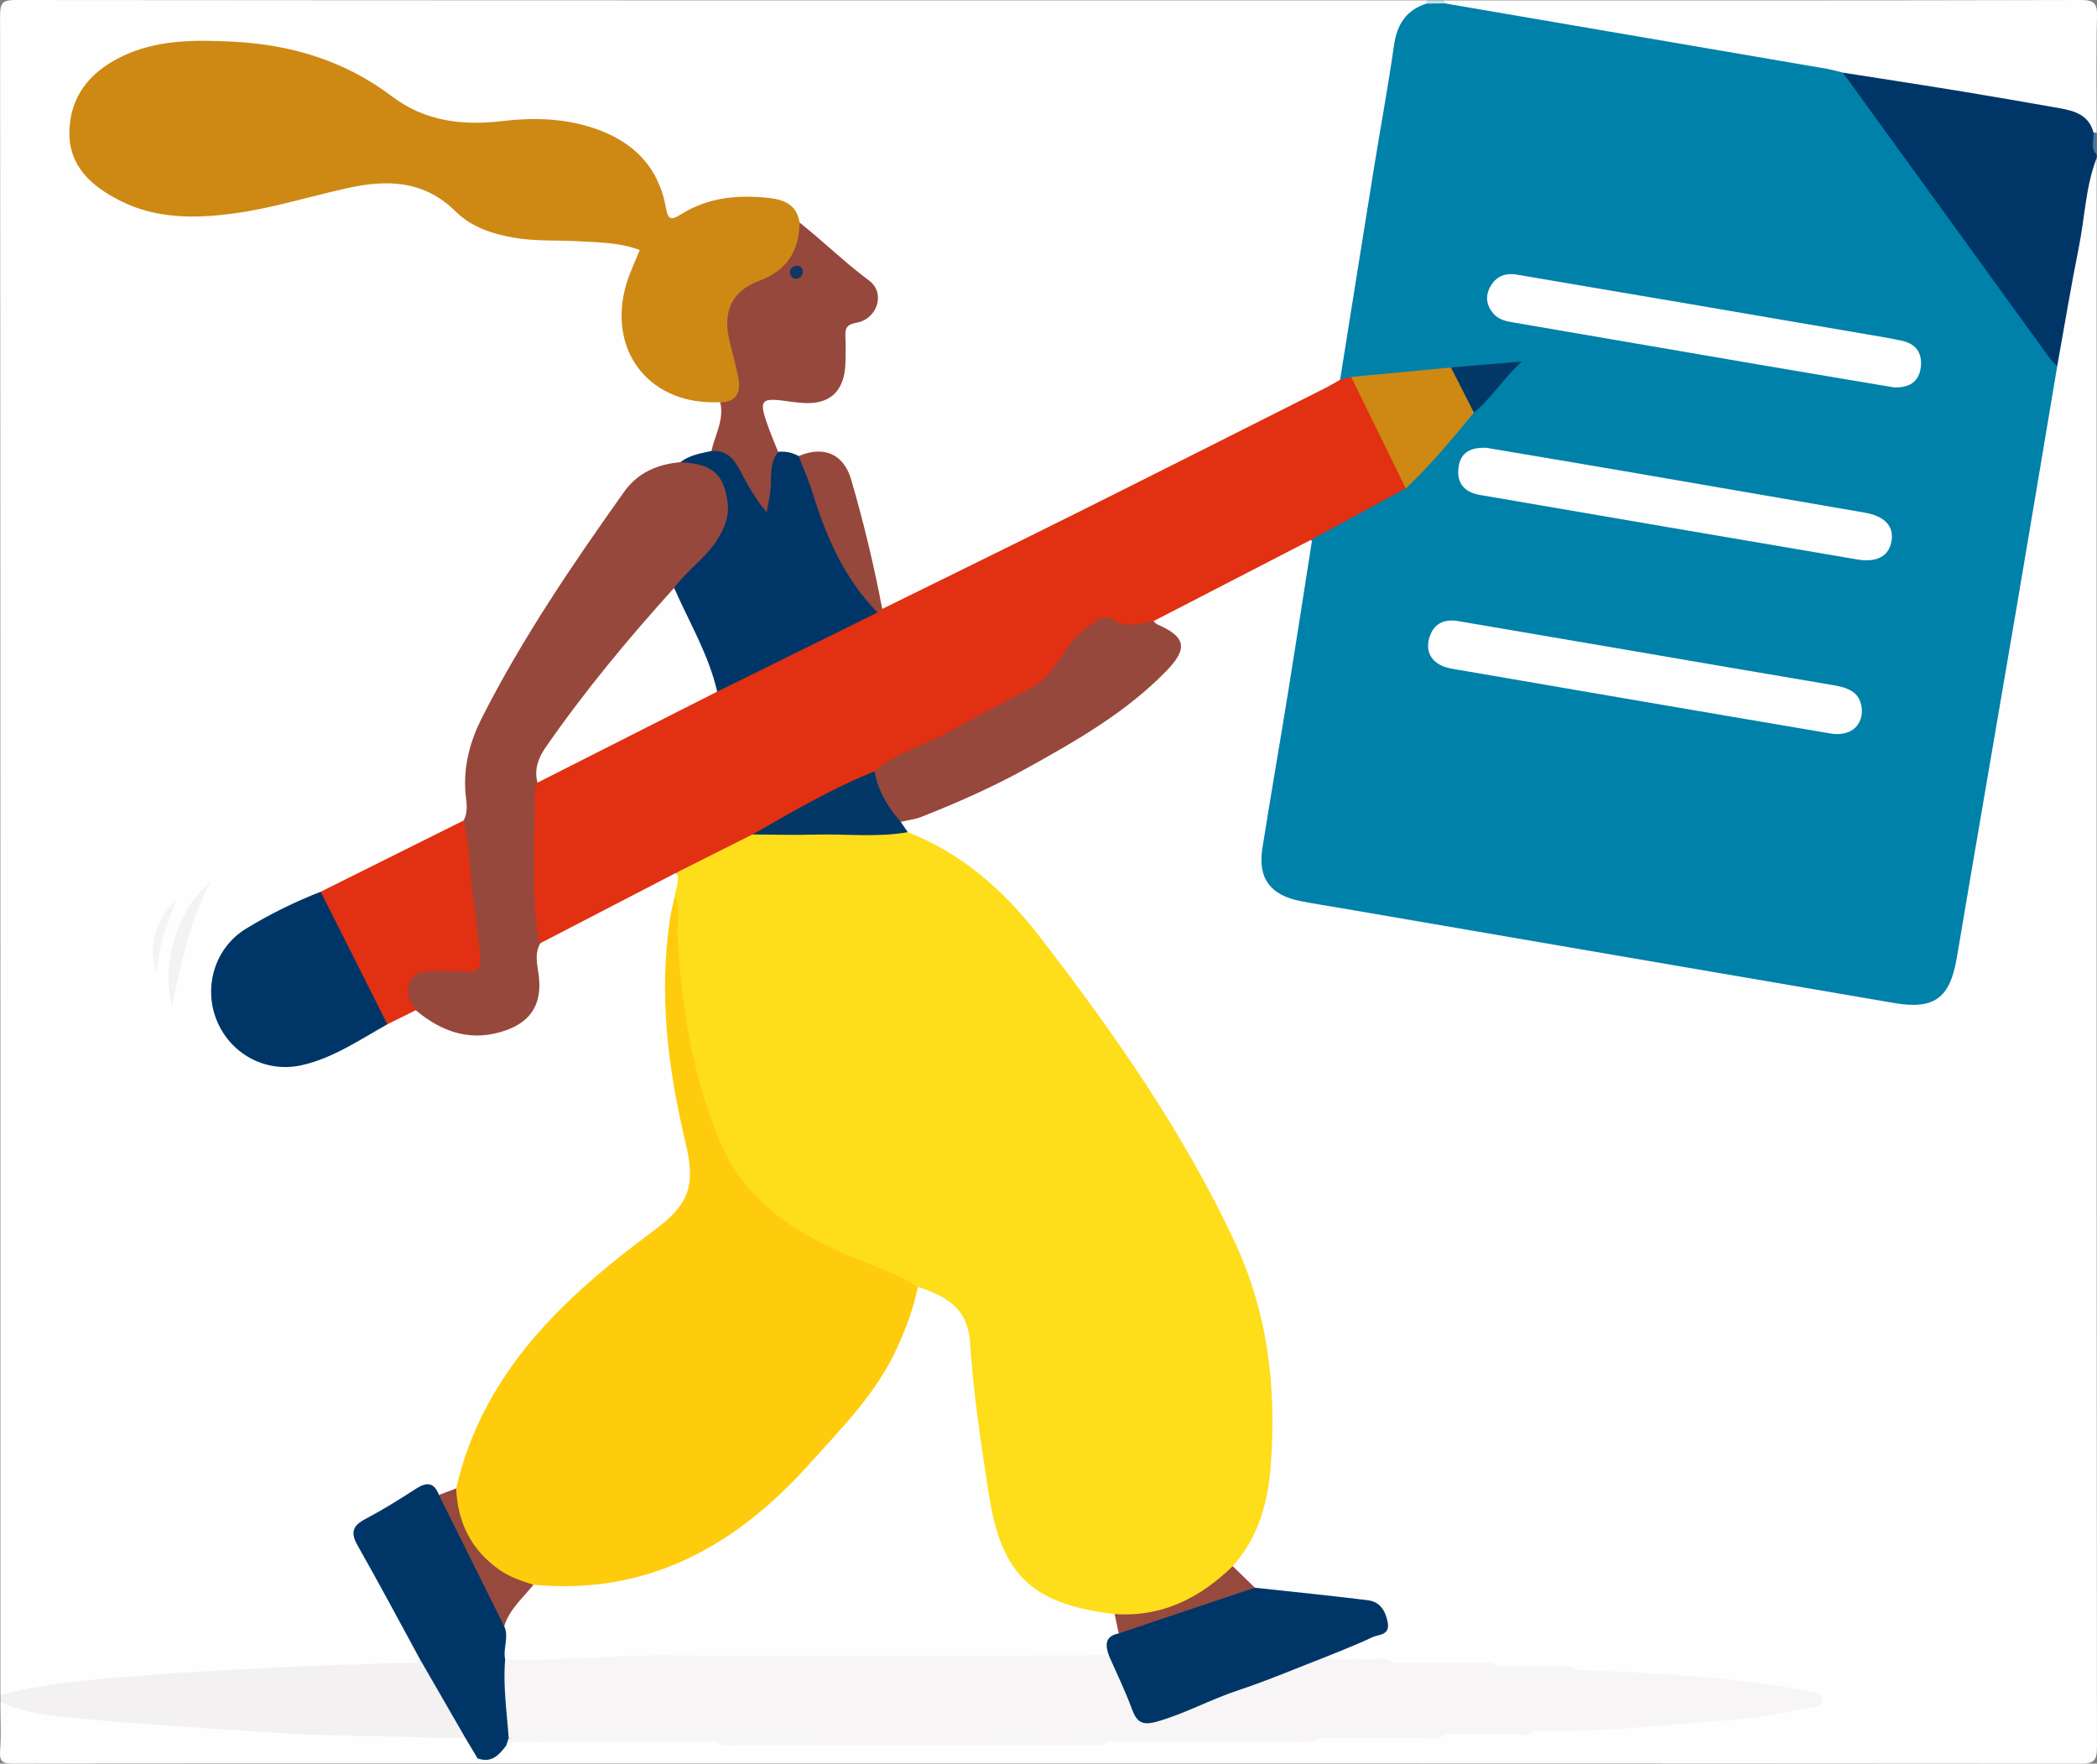
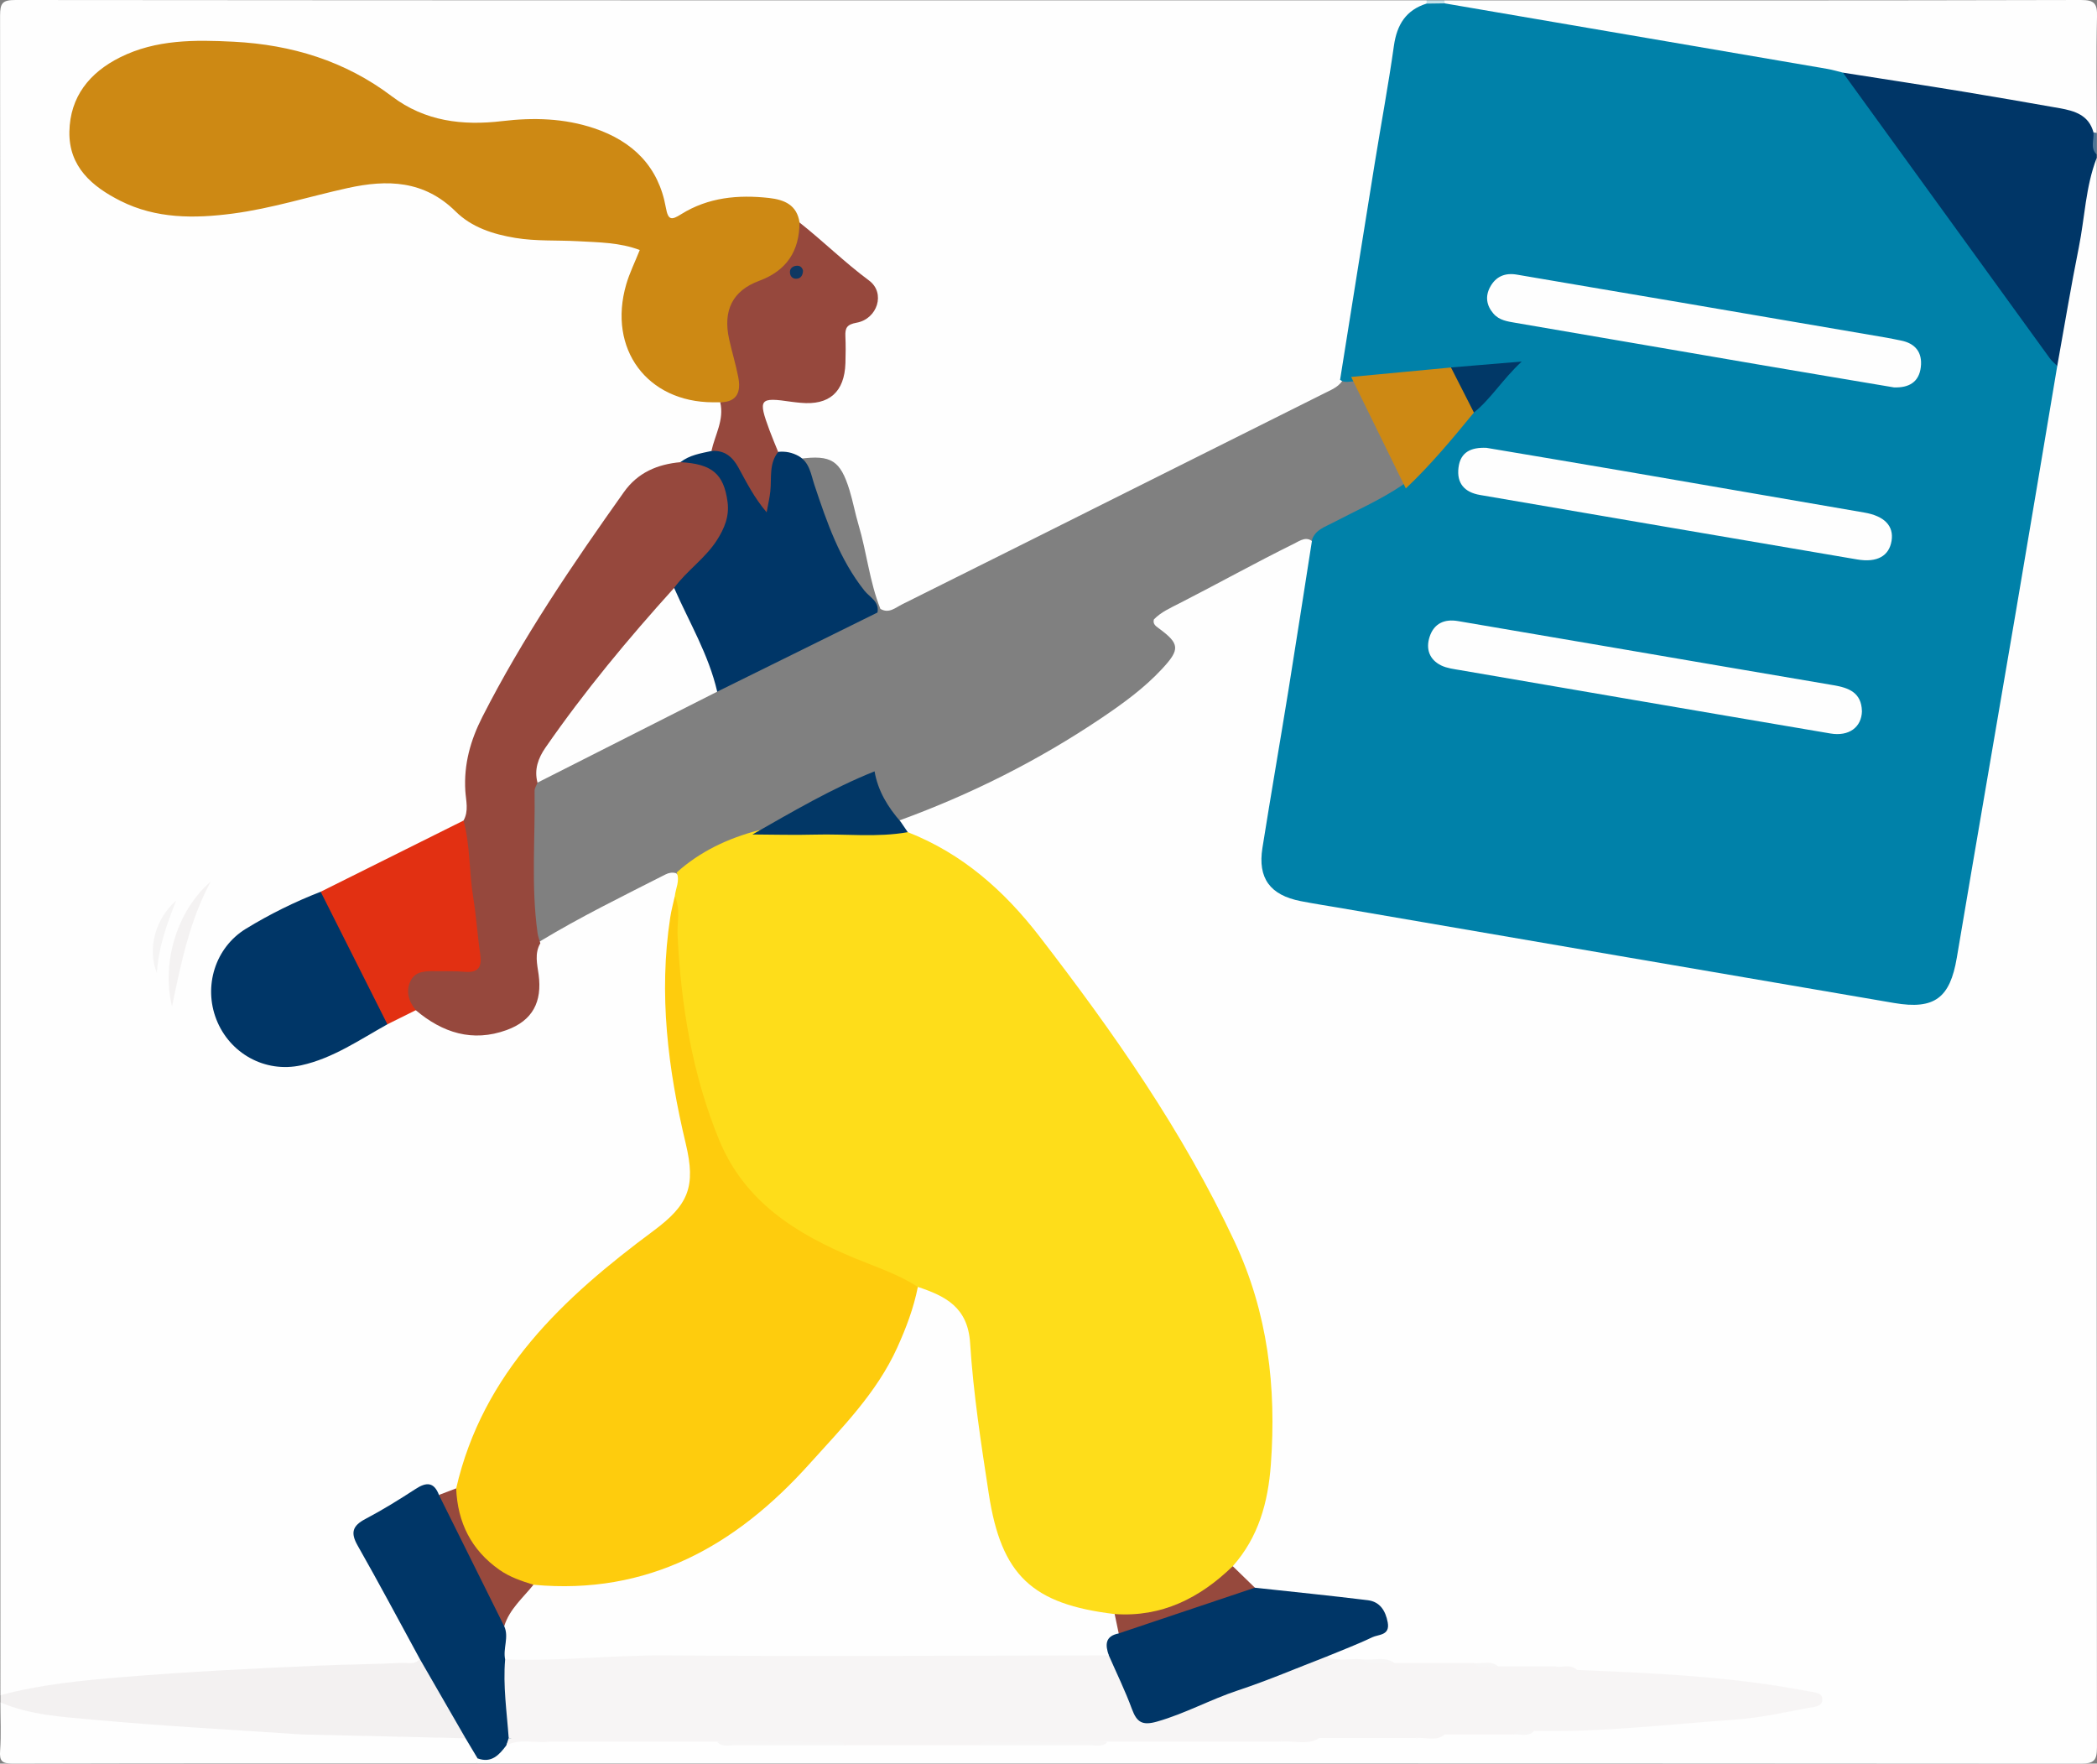
<svg xmlns="http://www.w3.org/2000/svg" id="Layer_1" data-name="Layer 1" version="1.1" viewBox="0 0 585 492">
  <rect x="0" y="0" width="585" height="492" fill="#808080" stroke="none" />
  <defs>
    <style>
      .cls-1 {
        fill: #96483d;
      }

      .cls-1, .cls-2, .cls-3, .cls-4, .cls-5, .cls-6, .cls-7, .cls-8, .cls-9, .cls-10, .cls-11, .cls-12, .cls-13, .cls-14, .cls-15, .cls-16, .cls-17, .cls-18, .cls-19, .cls-20 {
        stroke-width: 0px;
      }

      .cls-2 {
        fill: #fecc0d;
      }

      .cls-3 {
        fill: #e23012;
      }

      .cls-4 {
        fill: #003667;
      }

      .cls-5 {
        fill: #f5f4f4;
      }

      .cls-6 {
        fill: #96493d;
      }

      .cls-7 {
        fill: #97493d;
      }

      .cls-8 {
        fill: #cd8914;
      }

      .cls-9 {
        fill: #f7f5f5;
      }

      .cls-10 {
        fill: #fedd1a;
      }

      .cls-11 {
        fill: #023766;
      }

      .cls-12 {
        fill: #4c7496;
      }

      .cls-13 {
        fill: #013867;
      }

      .cls-14 {
        fill: #f7f6f6;
      }

      .cls-15 {
        fill: #103862;
      }

      .cls-16 {
        fill: #f3f1f1;
      }

      .cls-17 {
        fill: #c4e2eb;
      }

      .cls-18 {
        fill: #fefefe;
      }

      .cls-19 {
        fill: #f4f2f2;
      }

      .cls-20 {
        fill: #0081a9;
      }
    </style>
  </defs>
  <path class="cls-18" d="M.11,472.91C.11,316.73.13,160.56.02,4.38.02.83.68,0,4.34,0c131.21.12,262.42.1,393.63.1.32.54.28,1.06-.11,1.55-5.18,3.28-7.16,8.16-8.14,14.11-4.93,29.87-9.41,59.81-14.81,89.6-.98,2.39-3.24,3.25-5.3,4.28-39.36,19.63-78.65,39.39-118.02,58.99-1.82.91-3.63,2.63-5.99,1.22-3.03-7.57-3.79-15.73-6.11-23.49-.94-3.17-1.53-6.44-2.5-9.61-2.56-8.31-5.11-9.92-13.86-8.76-2.16-.01-4.22-.47-6.18-1.37-3.03-2.92-4.09-6.81-4.85-10.69-.89-4.49.91-6.24,5.43-5.76,2.31.24,4.58.84,6.92.87,6.13.09,9.62-3.08,10.18-9.2.15-1.66.15-3.32.07-4.98-.18-4.06.35-7.16,5.07-8.95,4.72-1.79,4.72-6.99-.04-10.23-6.52-4.43-12.06-9.84-17.46-15.47-2.12-4.2-5.64-5.64-10.21-5.81-7.3-.28-14.2.68-20.82,4.01-4.52,2.27-5.63,1.74-6.76-2.88-3.06-12.54-11.75-18.87-23.61-21.67-7.02-1.66-14.14-1.84-21.33-.82-10.2,1.45-19.9.22-28.67-5.77-10.67-7.29-21.89-13.3-34.97-15.12-10.25-1.43-20.45-2.47-30.78-.53-10.41,1.96-18.99,6.4-23.07,16.78-2.94,7.48-1.14,14.06,4.89,19.4,6.34,5.61,13.88,8.42,22.3,8.89,9.89.55,19.6-.65,29.18-3.11,8.06-2.07,16.13-4.09,24.38-5.38,8.51-1.33,16.24-.04,22.81,5.94,7.83,7.13,17.28,9.76,27.62,9.53,7.03-.16,13.97.6,20.87,1.59,5.74.83,6.2,1.83,3.77,7.21-3.96,8.75-3.98,17.31.36,25.96,3.31,6.61,8.47,10.01,15.83,10.24,2.45.08,5.04-.41,7.26,1.19,2.3,5.31.28,9.86-2.5,14.28-2.62,1.84-5.88,2.2-8.66,3.66-7.97,1.07-13.5,5.44-17.95,12.06-12.62,18.76-25.59,37.29-35.93,57.49-3.41,6.66-5.49,13.47-4.98,21.06.2,3.05.78,6.39-1.76,9.01-13.25,7.14-26.89,13.52-40.25,20.44-6.11,3.02-12.3,5.9-18.26,9.22-8.23,4.6-11.77,11.84-10.47,20.79,1.15,7.91,7.11,14.13,15.64,16.23,4.94,1.21,9.55-.13,14.03-2.07,5.97-2.58,11.29-6.38,17.18-9.11,3.05-1.12,5.6-3.53,9.08-3.54,4.51,2.38,8.89,4.96,14.06,5.89,5.25.94,9.89-.24,13.99-3.39,3.78-2.91,5.65-6.66,4.63-11.71-.64-3.19-1.08-6.59,1.32-9.48,11.38-6.9,23.33-12.73,35.18-18.76.89-.45,1.89-.64,2.91-.34,2.57,1.9,1.16,4.35.93,6.64-3.94,20.72-2.73,41.3,1.75,61.78.71,3.25,1.3,6.52,2.16,9.73,1.86,6.9-.19,12.76-4.74,17.95-1.99,2.26-4.48,3.93-6.85,5.76-15.02,11.58-29.71,23.5-40.26,39.66-5.05,7.73-8.4,16.19-11.27,24.89-.62,1.87-.85,3.93-2.3,5.46-1.69,1.3-3.43,2.45-5.73,1.95-2.14-1.86-4.26-2-6.75-.43-4.2,2.64-8.49,5.16-12.76,7.69-2.61,1.54-3.26,3.52-1.78,6.23,2.37,4.34,4.74,8.62,7.46,12.8,3.47,5.33,6.16,11.28,9.03,17.04.63,1.26.49,2.59-.67,3.64-1.33.84-2.82,1.06-4.31,1.01-9.97-.36-19.88.64-29.82,1.09-26,1.18-52.04,1.88-77.71,6.79-1.62.31-3.27.78-4.79-.35Z" />
  <path class="cls-18" d="M584.9,44.09c0,147.77-.02,295.54.09,443.32,0,3.75-.84,4.59-4.59,4.59-149.11-.11-298.22-.09-447.34-.09-.35-.47-.33-.92.07-1.35,3.09-1.21,5.96-2.8,8.45-5.03,3.92-1.78,8.12-.57,12.16-1.17,15.37.18,30.74-.56,46.11.38,5.89,1.49,11.88.61,17.83.73,6.13.12,12.27.17,18.4-.08,12.26-.11,24.53-.11,36.79-.02,12.09-.07,24.2.93,36.26-.61,15.75-.92,31.52-.24,47.28-.41,3.98.19,7.98.6,11.9-.56,8.69-.86,17.4-.26,26.1-.41,2.99.22,5.98.4,8.9-.56,6.01-.79,12.05-.29,18.08-.41,2.32.21,4.63.22,6.87-.54,13.6-.53,27.18-1.33,40.75-2.39,10.44-.81,20.84-1.89,31.19-3.52,1.6-.25,3.32-.38,5.23-2.34-7.04-1.69-13.7-2.5-20.38-3.2-14.86-1.55-29.79-2.27-44.68-3.42-2.23-.73-4.51-.8-6.83-.59-5.05-.12-10.12.36-15.15-.39-2.58-.85-5.22-.81-7.88-.59-7-.15-14.01.44-20.99-.37-3.14-1.02-6.37-.79-9.59-.67-3.36-.35-6.99.99-10-1.58.05-2.62,2.35-2.91,4.02-3.66,3.03-1.34,6.05-2.71,9.14-3.9,3.23-1.24,2.85-3.2,1.04-5.37-1.74-2.08-4.18-2.43-6.72-2.63-9.07-.74-18.15-1.37-27.04-3.51-2.9-1.73-6.22-3.05-6.97-6.94,4.02-7.06,8.24-13.95,9.25-22.35,1.7-14.16,1.33-28.18-1.17-42.23-1.56-8.78-4.54-16.94-8.2-25.04-15.58-34.47-37.72-64.61-61.43-93.7-6.59-8.08-15.39-13.67-24.66-18.4-1.48-.75-3.11-1.21-4.43-2.27-1.09-1.09-2.32-2.12-1.84-3.94,19.88-7.24,38.67-16.67,56.23-28.48,6.06-4.08,11.98-8.36,17-13.76,5.11-5.49,5.01-7.04-.97-11.41-.81-.59-1.63-1.2-1.28-2.42,2.01-2.08,4.67-3.23,7.14-4.5,10.67-5.45,21.14-11.29,31.88-16.59,1.8-.89,3.82-2.49,5.77-.07.88,2.69-.08,5.29-.49,7.89-3.94,24.66-8,49.29-12.12,73.92-1.9,11.37.91,15.19,12.27,17.16,53.64,9.29,107.34,18.23,160.95,27.64.82.14,1.64.27,2.47.38,8.79,1.19,12.94-1.63,14.42-10.31,2.43-14.28,4.95-28.54,7.38-42.82,7.01-41.19,14.07-82.37,21.14-123.55,3.13-17.11,5.97-34.27,8.87-51.42.41-2.4-.03-5.48,3.33-6.45Z" />
  <path class="cls-18" d="M402.97.11C462.14.11,521.32.16,580.5,0c3.93-.01,4.58,1.09,4.5,4.68-.26,10.8-.09,21.61-.09,32.41-.53.33-1.05.32-1.56-.03-3.17-3.77-7.31-5.31-12.14-6.06-19.24-2.97-38.35-6.7-57.61-9.63-34.38-6.03-68.82-11.69-103.19-17.73-2.45-.43-4.97-.59-7.14-2.01-.51-.43-.61-.94-.3-1.53Z" />
  <path class="cls-4" d="M514.11,20.26c11.06,1.74,22.14,3.43,33.19,5.24,9.11,1.49,18.21,3.09,27.3,4.69,4.19.74,8.13,1.92,9.42,6.75,1.02,1.95-.38,4.24.88,6.15v1c-3.09,8.01-3.3,16.6-4.97,24.9-2.21,10.99-4.03,22.06-6.02,33.1-2.78.31-3.57-2.1-4.72-3.7-16.53-22.82-33.11-45.62-49.47-68.56-2.12-2.97-5.6-5.29-5.6-9.56Z" />
  <path class="cls-16" d="M.11,472.91c11.2-3.02,22.66-4.11,34.18-5.06,18.45-1.52,36.91-2.43,55.41-3.22,7.43-.32,14.87-.35,22.3-.74,1.74-.09,3.71.65,5.12-1.09,1.67-.14,2.25,1.2,2.92,2.28,3.32,5.33,6.37,10.82,9.41,16.31.84,1.52,2,3.36-.66,4.5-6.47,1.02-12.99.82-19.43.3-12.61-1.02-25.26-.95-37.88-1.71-20.93-1.26-41.88-2.17-62.63-5.46-3.22-.51-6.72-.85-8.72-4.12v-2Z" />
  <path class="cls-18" d="M.11,474.91c8.36,3.58,17.38,4.05,26.18,4.86,19.24,1.76,38.55,2.78,57.83,4.09.5.03,1,.03,1.5.04,14.75.34,29.51.68,44.26,1.02,2.73.91,4.02,2.67,3.35,5.61-.06.46-.11.91-.17,1.37-43.15,0-86.3-.04-129.45.08-2.98,0-3.8-.58-3.58-3.59.32-4.48.08-8.99.08-13.49Z" />
  <path class="cls-12" d="M584.9,43.09c-1.89-1.82-.67-4.09-.88-6.15.3,0,.6.06.88.16v6Z" />
  <path class="cls-17" d="M402.97.11c.01.28.03.56.05.83-1.67,1.64-3.36,1.61-5.08.07.05-.3.06-.6.03-.9h5Z" />
  <path class="cls-20" d="M397.94,1.01c1.69-.02,3.38-.04,5.08-.07,35.58,6.09,71.17,12.18,106.75,18.28,1.46.25,2.9.69,4.34,1.04,19.25,26.58,38.49,53.17,57.76,79.74.57.78,1.36,1.4,2.04,2.09-3.83,22.77-7.62,45.54-11.5,68.3-5.49,32.27-11.08,64.52-16.52,96.79-1.88,11.18-6.18,14.56-17.47,12.63-51.26-8.75-102.51-17.58-153.76-26.38-3.93-.67-7.87-1.28-11.79-2.04-8.56-1.67-12.04-6.4-10.69-14.86,2.35-14.77,4.91-29.5,7.3-44.26,2.25-13.94,4.39-27.89,6.58-41.84.97-2.63,3.48-3.4,5.62-4.53,6.59-3.45,13.42-6.43,19.61-10.62,7.22-6.35,13.1-13.92,19.34-21.17,3.9-3.53,6.67-8.05,11.29-12.23-6.32,1.48-11.89,1.23-17.38,1.94-8.84,1.23-17.79,1.26-26.62,2.55-1.37.02-2.8.55-4.08-.4,3.22-20.12,6.41-40.23,9.66-60.35,1.77-10.95,3.81-21.87,5.36-32.85.83-5.86,3.33-9.94,9.08-11.76Z" />
  <path class="cls-10" d="M253.23,232.14c15.18,5.95,26.85,16.27,36.71,29.03,20.67,26.78,40.01,54.35,54.45,85.16,9.33,19.91,11.72,40.65,10.14,62.22-.77,10.55-3.43,20.28-10.63,28.37-5.81,8.93-14.58,12.79-24.67,14.24-2.75.39-5.58.11-8.38.11-19.81-.23-32.5-11.1-36-31.03-2.61-14.89-4.27-29.94-5.66-44.97-.67-7.23-3.98-11.24-10.17-13.79-1.07-.44-2.09-1.02-3.14-1.52-5.41-2.59-10.87-5.16-16.5-7.11-10.44-3.61-19.28-9.71-27.72-16.55-5.86-4.75-9.48-11.16-12.24-17.98-6.09-15.06-9.61-30.71-10.9-46.97-.57-7.15-.24-14.21-.27-21.31.21-2.21,1.5-4.34.51-6.64,6.57-5.9,14.32-9.53,22.8-11.76,12.27-.43,24.53-.09,36.78-.22,1.68-.02,3.28.38,4.9.7Z" />
-   <path class="cls-3" d="M209.9,232.79c-7.05,3.55-14.11,7.09-21.16,10.63-12.67,6.57-25.34,13.14-38.01,19.71-2.6-1.21-2.64-3.82-2.78-6-.8-11.97-.57-23.95-.15-35.93.03-.83.36-1.62.72-2.37,1.41-2.47,3.96-3.43,6.32-4.61,14.86-7.39,29.67-14.89,44.52-22.29,13.24-6.5,26.4-13.14,39.58-19.75,1.63-.82,3.24-1.68,5.02-2.15.71-.2,1.44-.19,2.17-.16,18.3-9.02,36.62-17.98,54.88-27.09,22.87-11.41,45.67-22.94,68.5-34.42,1.47-.74,2.89-1.6,4.33-2.41,1.03-.27,2.06-.55,3.08-.82,2.24,1.65,3.07,4.23,4.25,6.56,3.2,6.31,6.32,12.66,9.49,19,.87,1.73,2.13,3.4,1.52,5.56-8.7,4.72-17.41,9.45-26.11,14.17-14.77,7.62-29.53,15.25-44.3,22.87-2.56,3.08-6.31,2.81-9.11,1.69-4.66-1.86-7.62.13-10.74,2.77-1.28,1.08-2.4,2.37-3.19,3.8-4.39,7.98-11.68,12.36-19.44,16.4-11.6,6.05-23.4,11.71-34.97,17.83-9.01,3.95-17.33,9.23-26.15,13.54-2.69,1.32-5.39,2.6-8.27,3.45Z" />
  <path class="cls-2" d="M188.24,250.06c1.7,3.48.6,7.18.78,10.78.96,19.65,4.08,38.87,11.59,57.15,7.09,17.26,21.49,26.24,37.86,33.02,5.94,2.46,12.12,4.45,17.57,8,1.45,2.34.18,4.56-.47,6.7-3.75,12.31-10.15,23.23-18.8,32.62-8.44,9.16-16.59,18.62-26.32,26.55-12.93,10.53-27.81,16.07-44.12,18.34-5.79.8-11.56,1.13-17.34-.09-13.67-3.37-22.62-13.65-22.26-25.51.03-.84.15-1.64.53-2.4,7.43-32.32,29.87-53.18,55.06-71.87,9.76-7.24,11.85-12.32,8.99-24.29-4.98-20.82-7.61-41.8-4.33-63.17.3-1.96.83-3.88,1.26-5.83Z" />
  <path class="cls-8" d="M200.93,112.23c-.67,0-1.33,0-2,0-18.43-.04-29.44-14.9-24.24-32.87.91-3.16,2.41-6.16,3.78-9.61-5.53-2.11-11.45-2.14-17.29-2.46-5.8-.32-11.62.04-17.42-.92-6.24-1.03-12.19-2.97-16.63-7.36-8.81-8.72-19.06-8.99-30.14-6.55-10.71,2.36-21.21,5.7-32.11,7.13-10.69,1.4-21.32,1.45-31.25-3.54-7.94-3.99-14.45-9.53-14.27-19.32.18-9.73,5.61-16.47,14.11-20.72,10.05-5.03,20.9-4.92,31.74-4.37,16.15.83,31.07,5.36,44.11,15.23,9.23,6.99,19.71,8.23,30.81,6.91,8.67-1.03,17.26-.81,25.64,2.01,10.8,3.63,17.95,10.71,19.98,22.1.65,3.66,1.61,3.53,4.27,1.87,7.55-4.72,15.91-5.49,24.54-4.53,4.26.48,7.78,1.94,8.49,6.85,2.43,4.65,0,8.3-2.61,11.78-1.59,2.13-3.55,4.12-6.14,4.9-10.36,3.13-11.07,10.59-8.72,18.91.94,3.33,2.02,6.69,1.69,10.24-.37,4-1.93,5.04-6.33,4.34Z" />
  <path class="cls-1" d="M149.94,218.34c-.28.77-.83,1.55-.81,2.32.21,13.23-1.01,26.49.84,39.68.13.95.51,1.87.77,2.8-1.67,2.82-.87,5.9-.48,8.74,1.02,7.58-1.64,12.83-8.94,15.48-9.5,3.45-17.86.76-25.33-5.54-3.46-1.29-3.45-4.14-2.98-7.03.45-2.81,2.51-4.2,5.11-4.8,3.27-.75,6.61-.42,9.92-.46,3.14-.04,4.45-1.21,4.05-4.57-1.11-9.38-2.09-18.78-3.08-28.18-.28-2.65-.72-5.27.29-7.86,1.53-2.67.68-5.58.51-8.3-.45-7.4,1.44-14.11,4.74-20.6,11.26-22.13,25.18-42.58,39.52-62.77,3.86-5.43,9.35-7.74,15.76-8.32,4.37-1.62,8.23-.87,11.03,2.94,3.56,4.83,4.62,10.19,2.19,15.88-2.19,5.14-6.18,8.91-10.08,12.72-1.3,1.27-2.55,2.58-3.84,3.85-12.14,13.9-23.87,28.12-34.78,43.02-2.44,3.34-2.92,7.34-4.42,10.99Z" />
  <path class="cls-4" d="M188.06,164.01c3.53-4.82,8.65-8.2,11.92-13.29,2.13-3.32,3.53-6.71,2.98-10.74-1.06-7.8-4.31-10.56-13.13-11.05,2.54-1.99,5.63-2.46,8.65-3.12,3.44-1.84,5.65,0,7.59,2.57,1.51,1.99,2.63,4.22,3.82,6.4,1.18,2.14,2.75,4.05,3.37,6.26,1.41-5-1.85-11.01,3.83-14.98,2.02-.22,3.92.17,5.7,1.16,3.1,1.79,3.44,5.16,4.41,8.07,3.48,10.4,7,20.75,13.97,29.51,1.46,1.83,4.21,2.99,3.62,6.07-14.91,7.36-29.82,14.73-44.73,22.09-.4-.29-.94-.56-1.09-.99-3.1-8.75-7.72-16.85-11-25.53-.3-.79-.26-1.63.08-2.43Z" />
  <path class="cls-4" d="M133.23,490.54c-1.12-1.87-2.23-3.74-3.35-5.61-4.25-7.37-8.51-14.74-12.76-22.12-5.76-10.56-11.4-21.19-17.35-31.65-2.04-3.58-1.44-5.51,2.14-7.4,4.81-2.53,9.46-5.41,14.02-8.38,3-1.96,5.13-1.99,6.53,1.66,1.11.73,2.26,1.45,2.84,2.72,5.37,11.8,12.49,22.75,16.83,35.05.51,2.76.36,5.54.36,8.32-.21,6.95.45,13.87.53,20.81-.32,1.14-1.43,1.81-1.75,2.95-2.01,2.68-4.15,5.07-8.03,3.65Z" />
  <path class="cls-1" d="M217.1,126.06c-2.64,3.29-1.8,7.27-2.2,11.01-.19,1.77-.61,3.52-1.03,5.85-3.46-4.06-5.6-8.33-7.88-12.5-1.67-3.05-3.91-4.87-7.52-4.61.98-4.5,3.62-8.7,2.45-13.58,4.87-.06,5.8-3.07,5.03-7.04-.69-3.56-1.77-7.05-2.55-10.6-1.76-7.98.96-13.5,8.37-16.24,7.67-2.84,11.24-8.28,11.27-16.28,6.61,5.22,12.59,11.14,19.4,16.19,4.68,3.47,2.33,10.73-3.49,11.77-2.73.49-3.21,1.49-3.11,3.79.11,2.49.09,4.99.01,7.48-.26,8.07-4.53,11.83-12.49,11.07-.83-.08-1.66-.15-2.48-.27-9.08-1.34-9.46-.86-6.19,7.99.75,2.02,1.6,4,2.4,6Z" />
  <path class="cls-4" d="M108.07,285.75c-7.77,4.32-15.21,9.5-24.02,11.43-10.17,2.23-20.01-3.35-23.7-12.81-3.61-9.25-.35-20.03,8.29-25.3,6.6-4.03,13.58-7.49,20.83-10.3,1.52.26,2.11,1.51,2.69,2.67,5.09,10.18,10.25,20.31,15.26,30.52.58,1.18,1.15,2.4.67,3.78Z" />
  <path class="cls-3" d="M108.07,285.75c-6.21-12.33-12.41-24.65-18.61-36.98,13.28-6.62,26.57-13.24,39.85-19.86,1.9,7.03,1.54,14.35,2.71,21.48.85,5.2,1.15,10.48,1.94,15.69.54,3.6-.41,5.38-4.35,5.02-2.63-.23-5.3-.11-7.95-.16-2.7-.05-5.68-.12-7.06,2.57-1.47,2.85-.69,5.8,1.41,8.29-2.64,1.31-5.29,2.63-7.93,3.94Z" />
-   <path class="cls-1" d="M244.8,170.87c-9.22-9.41-14.31-21.05-18.12-33.4-1.07-3.48-2.57-6.83-3.88-10.24,6.99-2.98,12.58-.61,14.67,6.6,3.45,11.88,6.36,23.91,8.65,36.08-.44.32-.88.65-1.33.97Z" />
  <path class="cls-7" d="M140.65,453.65c-6.07-12.21-12.14-24.41-18.2-36.61,1.6-.61,3.21-1.22,4.81-1.83.39,9.5,4.17,17.17,12.06,22.72,2.91,2.05,6.17,3.13,9.48,4.16-1.14,4.96-5.22,7.86-8.16,11.56Z" />
  <path class="cls-19" d="M58.76,245.95c-5.75,10.72-8.21,22.36-10.77,34.83-3.03-12.39,1.5-26.84,10.77-34.83Z" />
  <path class="cls-5" d="M43.76,271.45c-2.78-6.84-.32-15.29,5.39-20.22-2.57,6.56-4.84,12.5-5.39,20.22Z" />
  <path class="cls-9" d="M141.91,484.86c-.52-7.3-1.62-14.58-.99-21.94,1.35-1.11,2.94-1.59,4.64-1.55,7.83.2,15.62-.98,23.42-1.01,44.44-.15,88.88-.08,133.32-.07,1.66,0,3.33-.01,4.97.23,3.07.39,4.37,2.67,5.44,5.18,1.43,3.35,2.65,6.79,4.2,10.1,1.35,2.87,3.35,3.97,6.42,2.79,4.3-1.65,8.98-2.32,12.7-5.44,2.11-1.76,5.06-1.24,7.55-2.19,6.98-2.64,13.84-5.56,20.82-8.19,1.77-.67,3.56-2,5.6-.62,3.24,1.5,6.67.41,9.99.75,2.89,1.36,6.11-.3,9,.99,7.33,0,14.66,0,21.99,0,2.19,1.34,4.8-.3,7,.99,5.33,0,10.66,0,15.99,0,1.84,1.29,4.15-.25,6,.99,21.63.87,43.24,1.84,64.57,5.95,1.59.31,3.84.28,3.84,2.3,0,2.07-2.48,2.07-3.92,2.34-6.8,1.28-13.62,2.79-20.5,3.27-18.64,1.3-37.24,3.58-55.98,3.14-1.85,1.24-4.16-.3-6,.99-6.33,0-12.66,0-18.99,0-2.54,1.32-5.46-.38-8,.99-8.99,0-17.99,0-26.98,0-3.58,1.33-7.43-.4-11,.99-15.99,0-31.98,0-47.98,0-10.04,1.1-20.11.15-30.15.5-1.95.07-3.97-.51-5.84.49-12.33,0-24.66,0-36.99,0-7.55-1.15-15.14-.17-22.7-.52-4.43-.21-8.89.56-13.29-.47-15.66,0-31.32,0-46.98,0-3.62-1.41-7.54.4-11.15-1.04Z" />
-   <path class="cls-1" d="M243.98,215.18c6.08-5.36,14.02-7.22,20.91-11.07,7.47-4.17,15.08-8.1,22.64-12.12,5.24-2.78,7.82-7.97,11.09-12.48,1.84-2.54,4.3-4.15,6.68-5.87,1.37-.99,3.36-2.03,5.12-.84,3.75,2.52,7.54,1.27,11.36.48.37.32.7.74,1.13.93,7.84,3.43,8.6,6.64,2.54,12.89-11.12,11.47-24.82,19.34-38.63,27-9.58,5.32-19.58,9.78-29.78,13.78-1.82.71-3.83.94-5.75,1.39-4.5-2.03-8.28-9.32-7.31-14.1Z" />
  <path class="cls-4" d="M369.99,462.17c-8.18,3.15-16.26,6.62-24.57,9.37-7.7,2.54-14.8,6.5-22.64,8.73-4.06,1.16-5.63.23-6.99-3.46-1.87-5.1-4.28-10.01-6.46-15-2.6-3.82-2.41-4.43,2.21-7.22,11.33-3.83,22.67-7.62,34.11-11.11,1.45-.44,2.89-.76,4.41-.56,10.51,1.15,21.03,2.2,31.52,3.49,3.36.42,4.94,2.9,5.55,6.17.7,3.73-2.59,3.33-4.34,4.18-4.17,2.01-8.52,3.63-12.8,5.41Z" />
  <path class="cls-11" d="M243.98,215.18c.93,5.48,3.72,10,7.31,14.1.65.96,1.3,1.91,1.95,2.87-8.58,1.53-17.24.44-25.86.68-5.82.16-11.64-.01-17.47-.04,11.12-6.32,22.15-12.84,34.07-17.61Z" />
  <path class="cls-6" d="M350.06,442.92c-12.66,4.25-25.31,8.5-37.97,12.75-1.55-1.55-2.6-3.21-1.13-5.4,13.16.93,23.76-4.46,32.94-13.35,2.06,2,4.11,3.99,6.17,5.99Z" />
  <path class="cls-14" d="M273.02,486.9c1.47-1.63,3.42-.96,5.16-.97,10.28-.06,20.56-.03,30.83-.02-1.47,1.62-3.42.95-5.16.96-10.28.06-20.55.03-30.83.03Z" />
  <path class="cls-14" d="M200.03,485.91c10.28,0,20.56-.03,30.83.02,1.74.01,3.69-.66,5.16.97-10.28,0-20.55.03-30.83-.03-1.74-.01-3.69.65-5.16-.96Z" />
  <path class="cls-9" d="M141.91,484.86c3.69.61,7.6-1.12,11.15,1.04-3.93.41-8-.95-11.8.98.22-.67.43-1.35.65-2.02Z" />
  <path class="cls-9" d="M356.99,485.9c3.51-2.13,7.35-.48,11-.99-3.51,2.12-7.35.48-11,.99Z" />
  <path class="cls-14" d="M388.98,463.91c-2.99-.43-6.19,1-9-.99,2.99.43,6.18-1,9,.99Z" />
  <path class="cls-9" d="M394.97,484.91c2.46-1.99,5.35-.56,8-.99-2.46,1.99-5.35.56-8,.99Z" />
  <path class="cls-14" d="M417.97,464.91c-2.33-.38-4.89.92-7-.99,2.33.38,4.89-.91,7,.99Z" />
  <path class="cls-9" d="M439.96,465.91c-2-.32-4.25.82-6-.99,2,.32,4.24-.81,6,.99Z" />
  <path class="cls-14" d="M421.96,483.91c1.76-1.81,4-.68,6-.99-1.76,1.8-4,.67-6,.99Z" />
  <path class="cls-18" d="M519.43,198.39c-.12,4.53-3.66,7.1-8.79,6.23-19.35-3.27-38.69-6.59-58.04-9.9-15.08-2.58-30.16-5.16-45.24-7.77-1.8-.31-3.71-.53-5.31-1.31-3.31-1.63-4.34-4.6-3.23-8,1.22-3.73,4.14-5.02,7.9-4.38,13.78,2.33,27.55,4.69,41.32,7.05,21.15,3.62,42.29,7.26,63.44,10.84,4.27.72,7.81,2.05,7.94,7.23Z" />
  <path class="cls-18" d="M528.35,108.07c-12.34-2.08-24.78-4.15-37.22-6.28-22.75-3.89-45.49-7.82-68.23-11.71-2.31-.4-4.65-.69-6.29-2.61-1.93-2.24-2.32-4.8-.92-7.39,1.59-2.95,4.15-4.05,7.52-3.46,15.22,2.62,30.45,5.17,45.67,7.76,19.15,3.26,38.29,6.55,57.43,9.83,1.31.22,2.6.52,3.91.77,4.12.78,6.11,3.35,5.63,7.42-.49,4.21-3.34,5.83-7.5,5.67Z" />
  <path class="cls-18" d="M414.67,124.93c12.5,2.11,25.29,4.25,38.08,6.44,22.45,3.85,44.9,7.75,67.35,11.62,5.58.96,8.26,3.7,7.59,7.88-.68,4.21-3.98,6.15-9.59,5.2-35.08-5.95-70.16-11.98-105.23-17.99-4.3-.74-6.54-3.23-5.99-7.65.54-4.33,3.5-5.68,7.79-5.5Z" />
  <path class="cls-8" d="M392.18,136.26c-5.08-10.37-10.17-20.74-15.25-31.11,9.28-.88,18.57-1.75,27.85-2.63,3.71,3.39,5.71,7.65,6.4,12.57-6.02,7.34-12.08,14.64-19,21.17Z" />
  <path class="cls-13" d="M411.18,115.09c-2.14-4.19-4.27-8.39-6.4-12.58,6.06-.51,12.12-1.01,19.73-1.65-5.46,5.09-8.56,10.38-13.33,14.23Z" />
  <path class="cls-18" d="M310.96,450.28c.38,1.8.75,3.6,1.13,5.4-3.84.73-3.8,3.21-2.76,6.14-41.39.04-82.78.26-124.16,0-14.78-.09-29.48,1.68-44.25,1.11-.66-3.07,1.13-6.22-.26-9.27,1.45-4.75,5.21-7.87,8.16-11.56,31.91,2.97,56.42-10.79,77.02-33.74,9.1-10.13,18.74-19.78,24.47-32.44,2.47-5.46,4.58-11.01,5.74-16.91,7.69,2.56,13.94,5.65,14.58,15.65.9,14.08,3.06,28.11,5.21,42.07,3.49,22.78,12.1,30.79,35.14,33.55Z" />
  <path class="cls-18" d="M188.06,164.01c4.2,9.57,9.65,18.62,12.02,28.94-16.71,8.46-33.42,16.92-50.13,25.38-.99-3.63.21-6.86,2.2-9.74,10.89-15.73,23.09-30.41,35.91-44.58Z" />
  <path class="cls-15" d="M224.02,75.54c-.07,1.35-.65,2.1-1.73,2.21-1.12.11-1.85-.61-1.92-1.68-.08-1.11.65-1.78,1.73-1.92,1.17-.15,1.73.54,1.93,1.39Z" />
</svg>